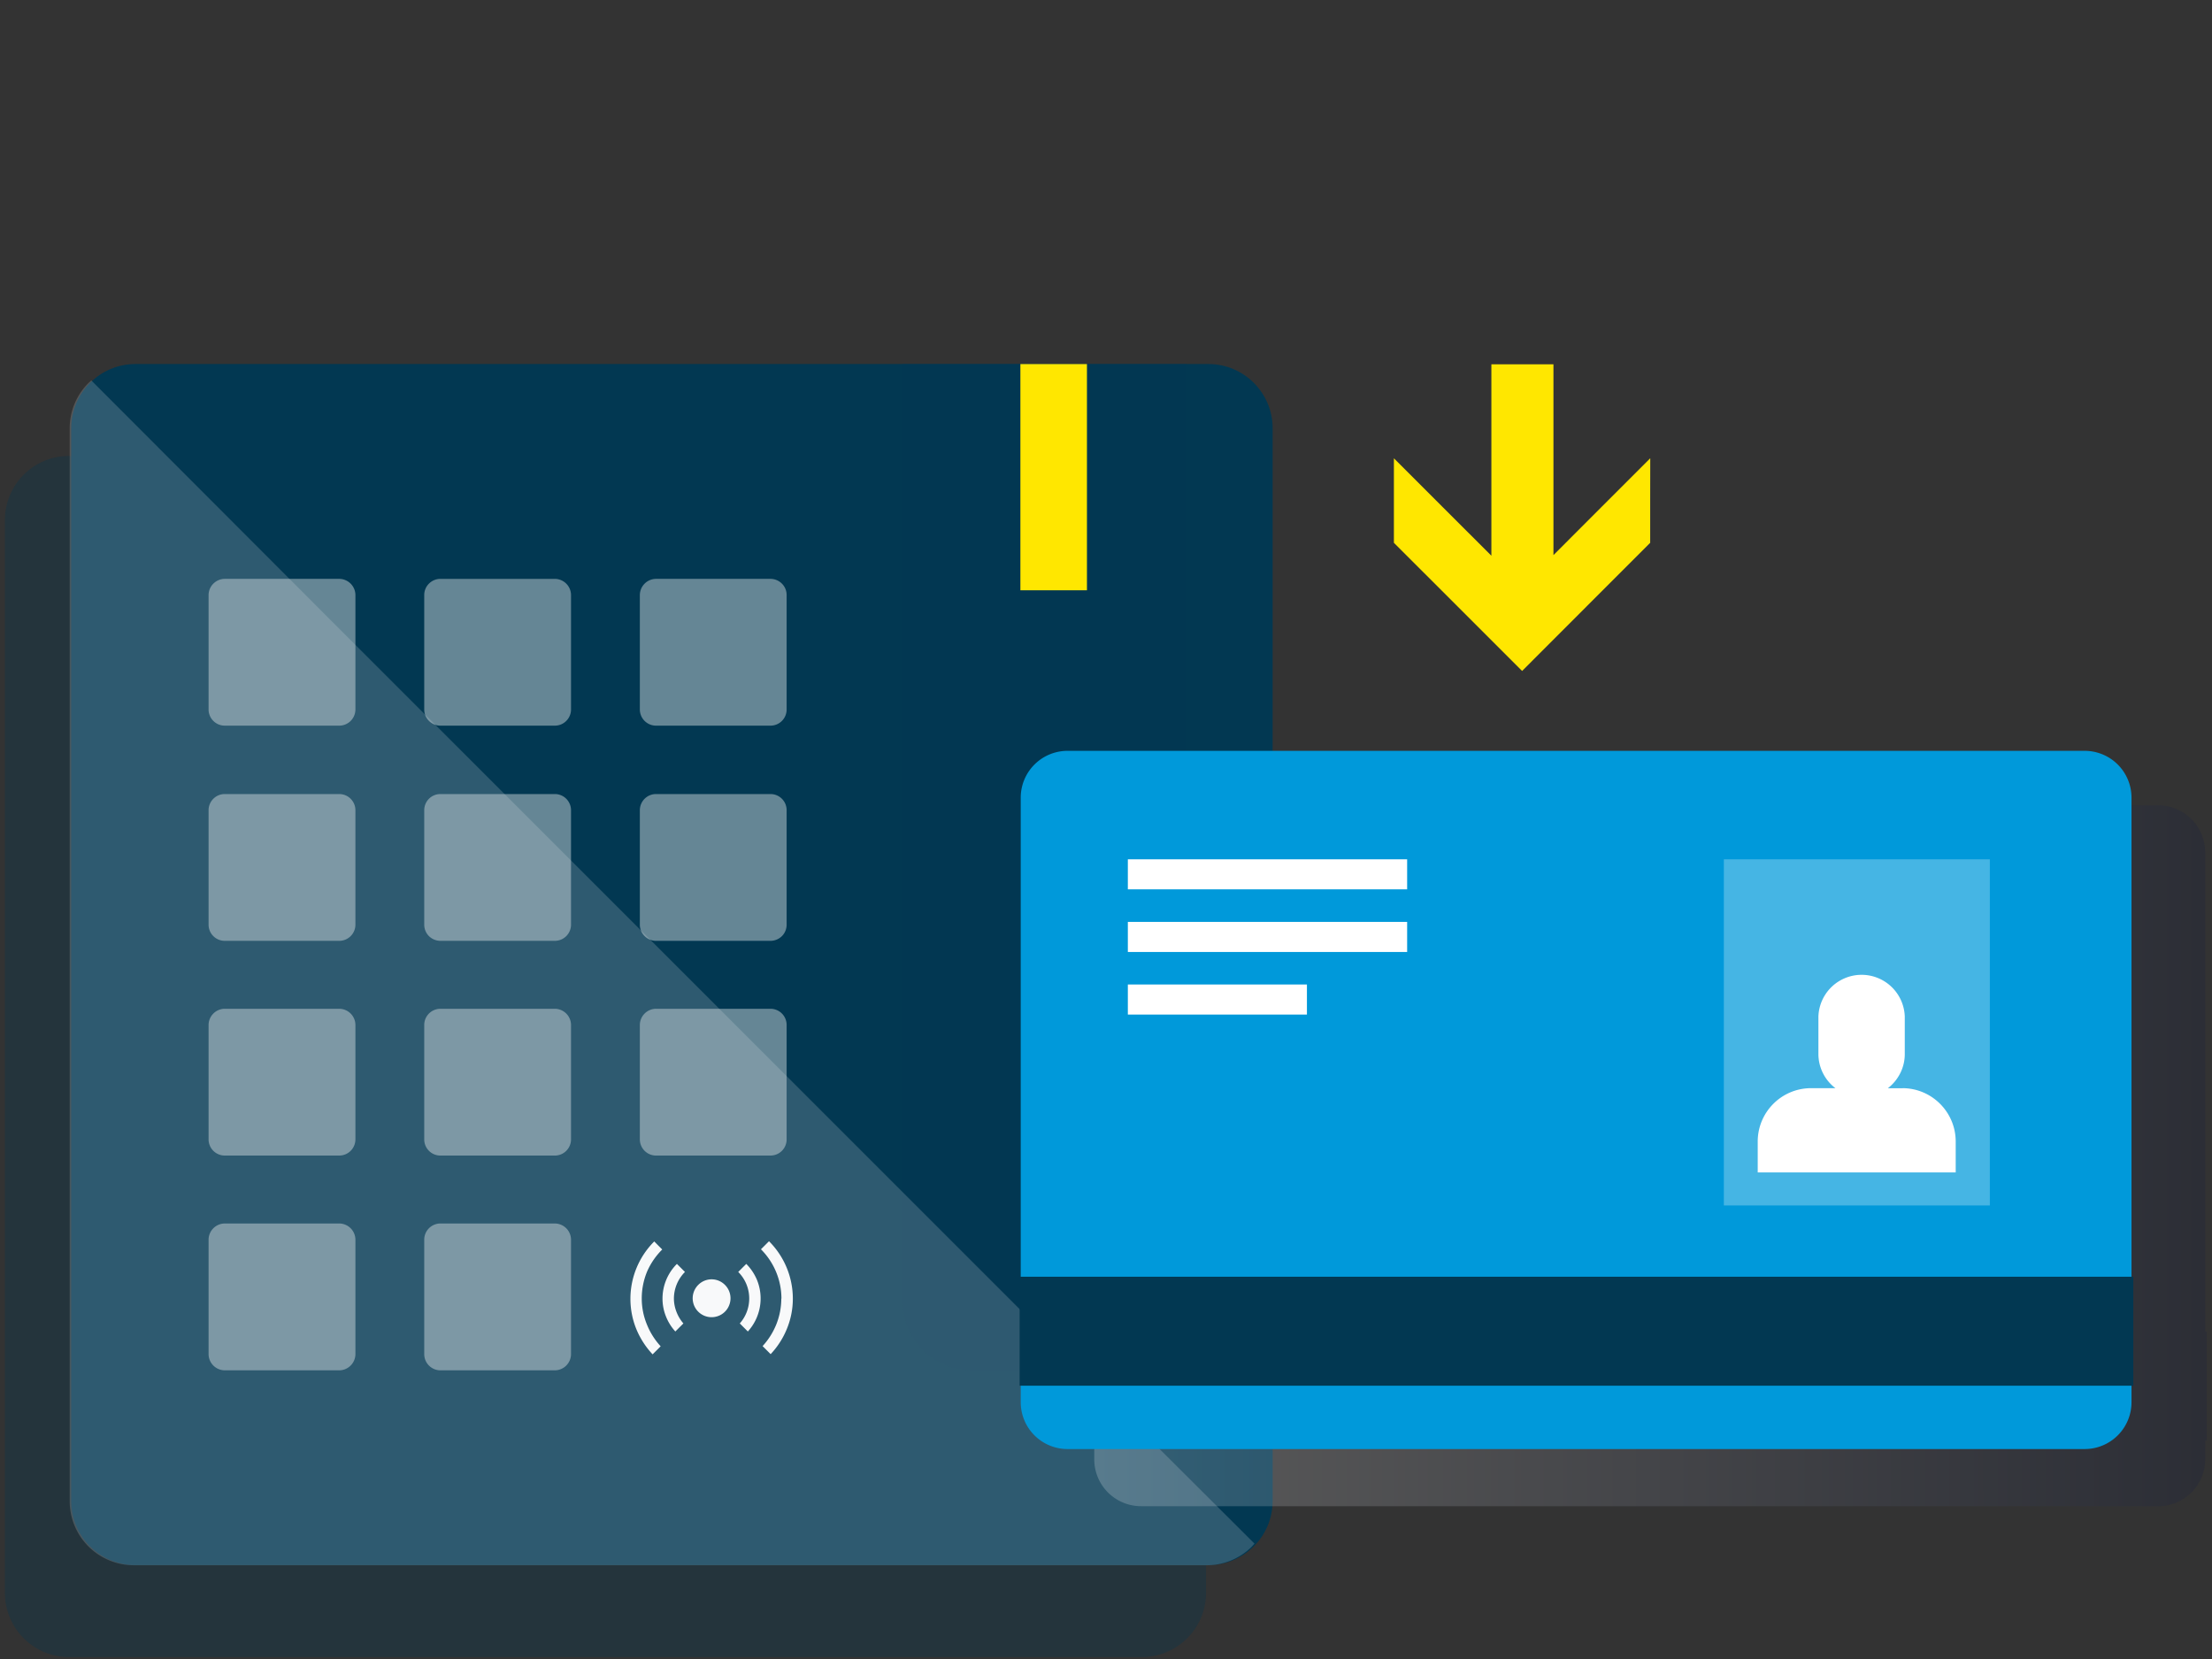
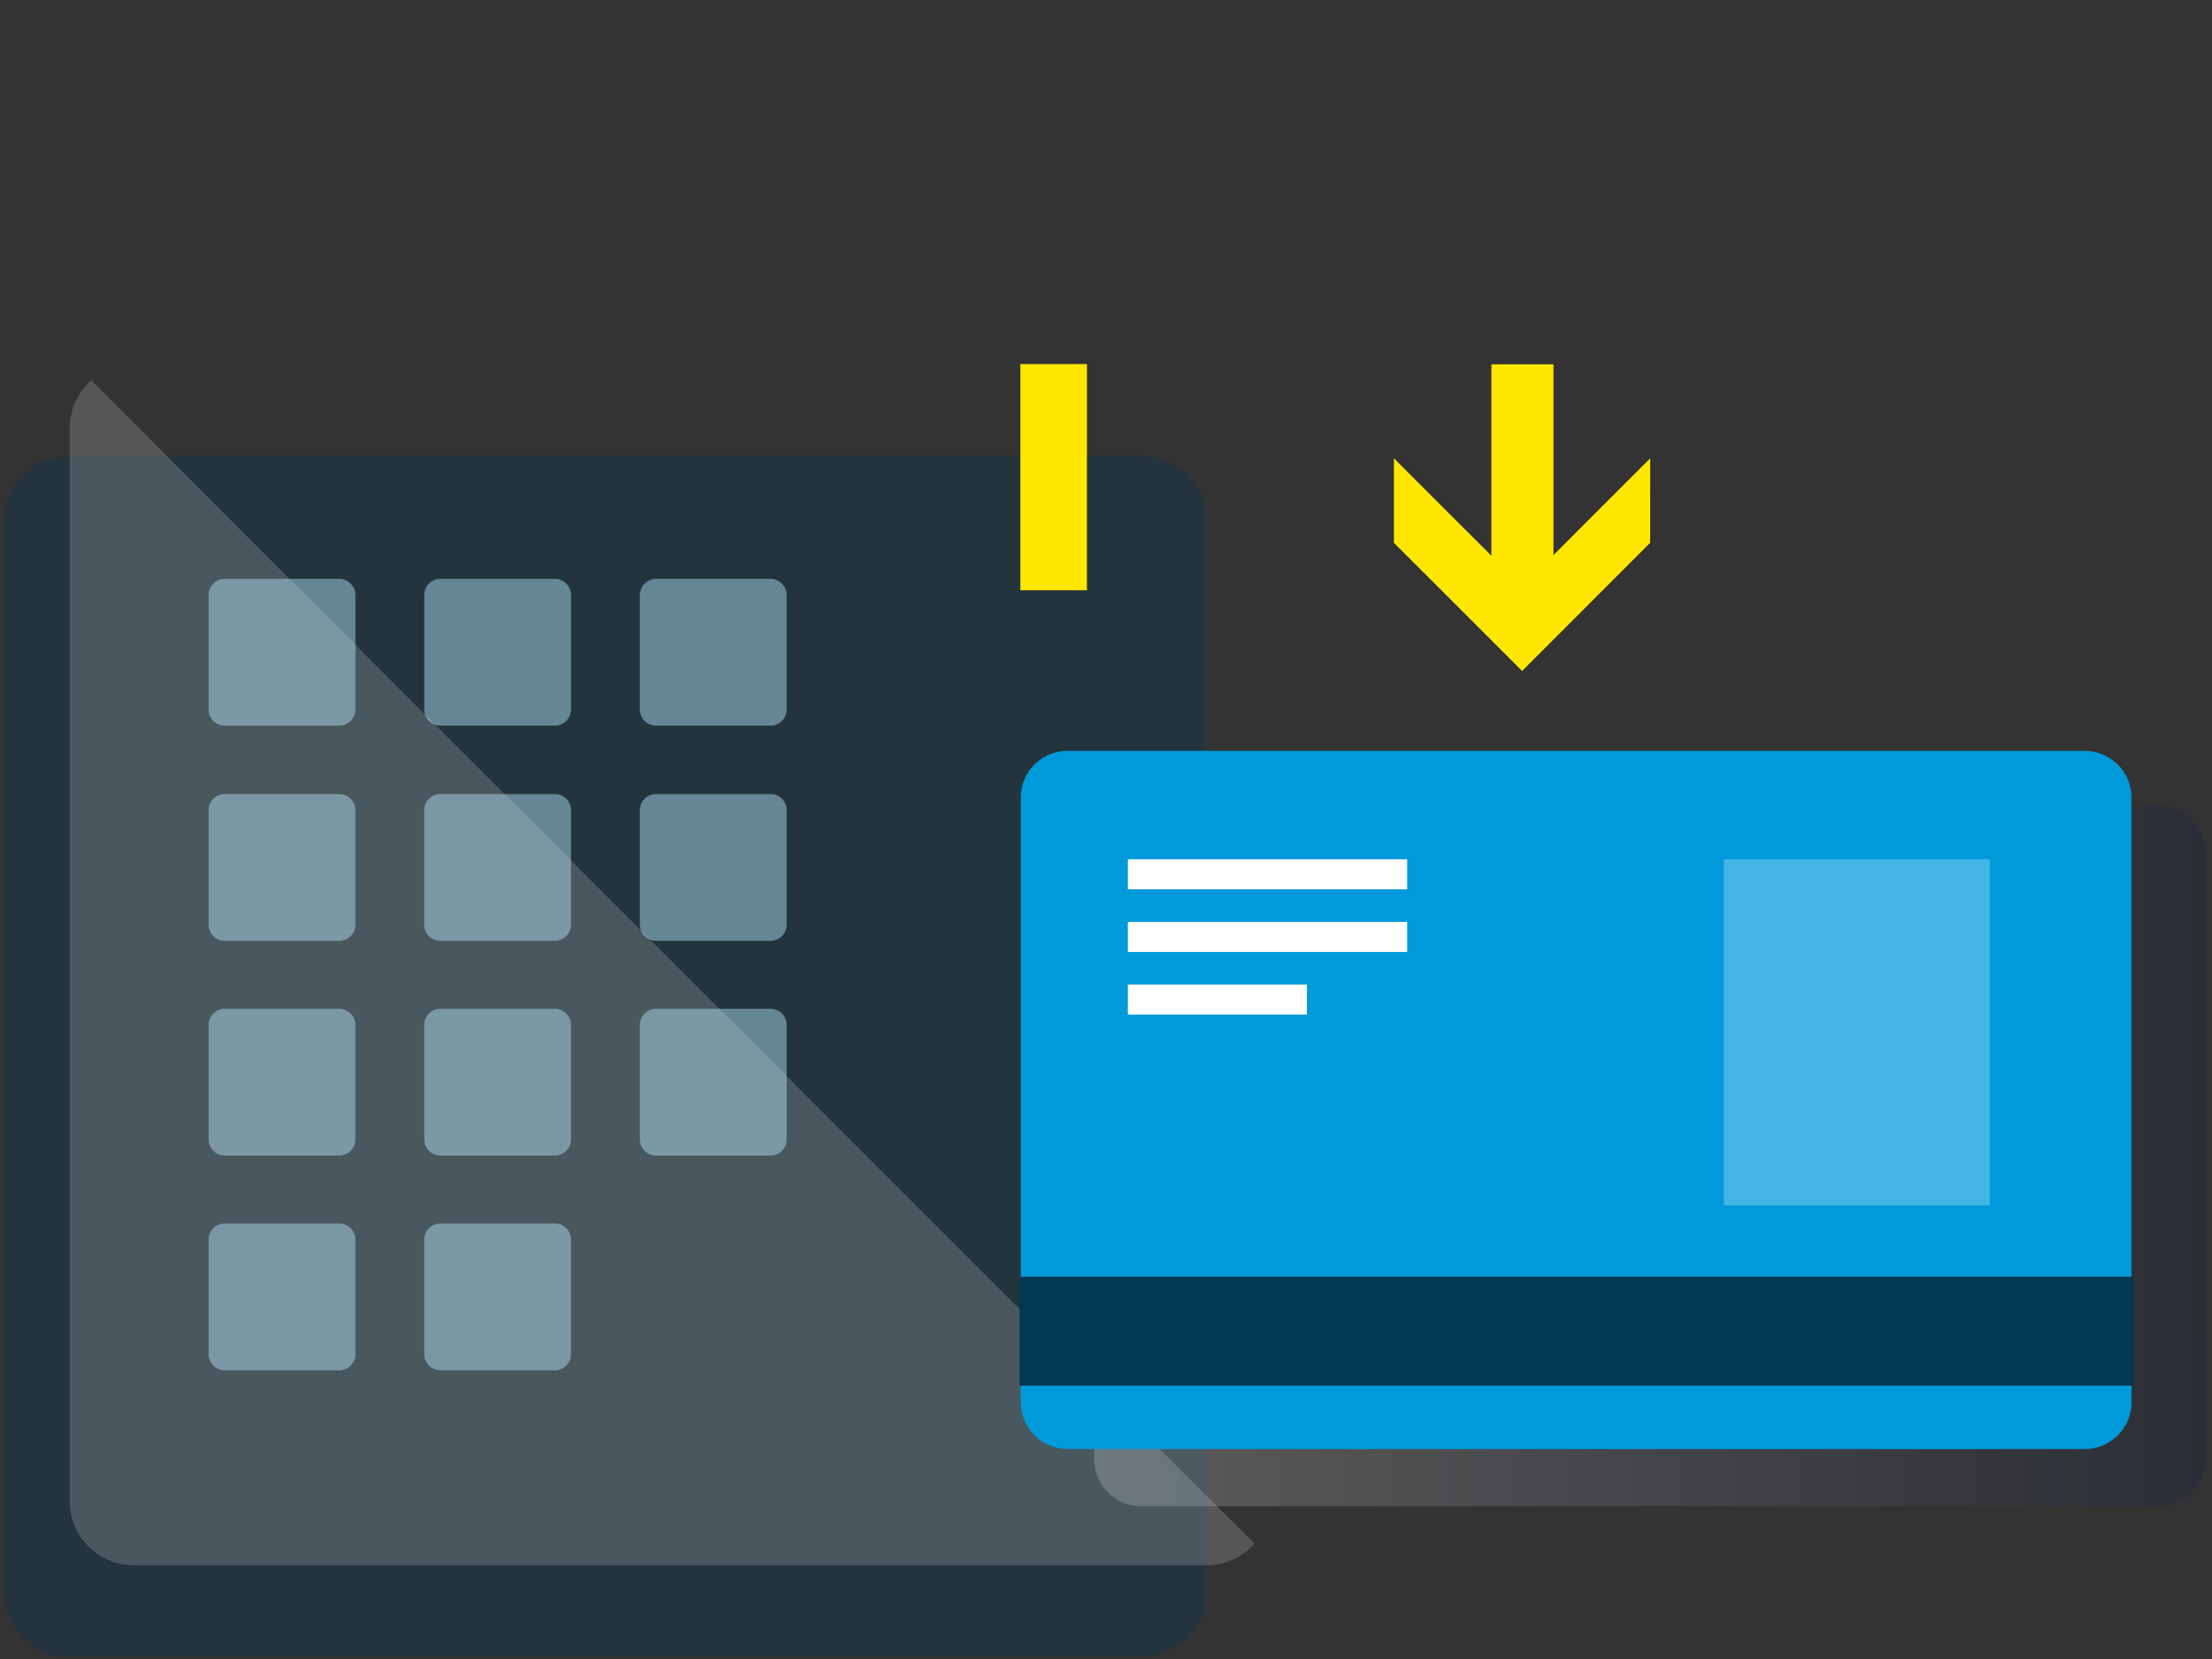
<svg xmlns="http://www.w3.org/2000/svg" width="440" height="330">
  <rect width="100%" height="100%" fill="#333333" stroke="none" />
  <defs>
    <linearGradient x1=".043%" y1="49.971%" x2="100%" y2="49.971%" id="a">
      <stop stop-color="#FFF" offset="0%" />
      <stop stop-color="#0E183F" offset="100%" />
    </linearGradient>
  </defs>
  <g fill-rule="nonzero" fill="none">
    <path d="M227.116 329.617H13.756c-7.057 0-12.778-5.721-12.778-12.779V103.48A12.752 12.752 0 0113.757 90.7h213.359c7.058 0 12.78 5.721 12.78 12.779v213.36c-.008 7.054-5.725 12.77-12.78 12.778z" fill="#023852" opacity=".3" style="mix-blend-mode:multiply" />
-     <path d="M240.37 311.325H26.943c-7.057 0-12.779-5.722-12.779-12.78V85.187c.008-7.054 5.725-12.771 12.78-12.779H240.37c7.055.008 12.772 5.725 12.78 12.78v213.359c0 7.057-5.722 12.779-12.78 12.779z" fill="#023852" />
    <path d="M67.467 144.342H44.72a3.205 3.205 0 01-2.282-.937 3.232 3.232 0 01-.95-2.282v-22.76a3.246 3.246 0 013.232-3.219h22.747a3.246 3.246 0 013.232 3.219v22.76a3.232 3.232 0 01-.95 2.282 3.205 3.205 0 01-2.282.937zM110.367 144.342h-22.76a3.205 3.205 0 01-3.22-3.219v-22.76a3.165 3.165 0 01.938-2.268 3.232 3.232 0 012.281-.95h22.76a3.246 3.246 0 013.22 3.218v22.76a3.232 3.232 0 01-.951 2.282c-.601.602-1.418.94-2.268.937zM153.253 144.342h-22.747a3.205 3.205 0 01-2.281-.937 3.232 3.232 0 01-.95-2.282v-22.76a3.246 3.246 0 013.231-3.219h22.747c.857 0 1.679.342 2.282.951.604.6.942 1.417.937 2.268v22.76a3.205 3.205 0 01-3.219 3.219zM67.467 187.147H44.72a3.219 3.219 0 01-3.232-3.219v-22.76a3.232 3.232 0 01.95-2.282 3.205 3.205 0 012.282-.937h22.747a3.205 3.205 0 012.281.937c.607.605.949 1.425.95 2.282v22.76a3.219 3.219 0 01-3.231 3.219zM110.367 187.147h-22.76a3.286 3.286 0 01-2.282-.937 3.219 3.219 0 01-.937-2.282v-22.76a3.205 3.205 0 013.218-3.219h22.76a3.192 3.192 0 012.269.937c.606.605.948 1.425.95 2.282v22.76a3.219 3.219 0 01-3.218 3.219zM153.253 187.147h-22.747a3.219 3.219 0 01-3.232-3.219v-22.76a3.232 3.232 0 01.95-2.282 3.205 3.205 0 012.282-.937h22.747a3.205 3.205 0 013.219 3.219v22.76a3.219 3.219 0 01-.937 2.282 3.26 3.26 0 01-2.282.937zM67.467 229.857H44.72a3.205 3.205 0 01-2.282-.937 3.232 3.232 0 01-.95-2.282v-22.76a3.246 3.246 0 013.232-3.219h22.747a3.246 3.246 0 013.232 3.219v22.76a3.232 3.232 0 01-.95 2.282 3.205 3.205 0 01-2.282.937zM110.367 229.857h-22.76a3.205 3.205 0 01-3.22-3.219v-22.76a3.192 3.192 0 01.938-2.268 3.232 3.232 0 012.281-.95h22.76a3.246 3.246 0 013.22 3.218v22.76a3.232 3.232 0 01-.951 2.282c-.601.602-1.418.94-2.268.937zM153.253 229.857h-22.747a3.205 3.205 0 01-2.281-.937 3.232 3.232 0 01-.95-2.282v-22.76a3.246 3.246 0 013.231-3.219h22.747a3.219 3.219 0 013.219 3.219v22.76a3.205 3.205 0 01-3.219 3.219zM67.467 272.58H44.72a3.246 3.246 0 01-3.232-3.232v-22.747a3.246 3.246 0 013.232-3.232h22.747a3.246 3.246 0 013.232 3.232v22.747a3.246 3.246 0 01-3.232 3.232zM110.367 272.58h-22.76a3.232 3.232 0 01-2.282-.95 3.205 3.205 0 01-.937-2.282v-22.747a3.205 3.205 0 01.937-2.281 3.232 3.232 0 012.281-.95h22.76a3.246 3.246 0 013.22 3.231v22.747a3.246 3.246 0 01-3.22 3.232z" fill="#658695" />
-     <path d="M222.268 272.58h-29.035c-7.582 0-13.73-6.147-13.73-13.73V72.422h56.481v186.43c0 7.577-6.139 13.722-13.716 13.73z" fill="#023852" opacity=".6" style="mix-blend-mode:multiply" />
    <path fill="#FFE700" d="M202.97 117.412h13.241V72.421H202.97V94.91zM296.66 110.54V72.462h12.345v37.958l9.628-9.642 9.629-9.629-.014 8.42v8.406l-12.738 12.738-12.738 12.752-12.752-12.752-12.752-12.738V91.162l9.696 9.696z" />
-     <path d="M145.309 258.307a3.748 3.748 0 00-1.1-2.716 3.735 3.735 0 00-5.324 0 3.762 3.762 0 106.424 2.716zM134.05 258.307a7.523 7.523 0 012.2-5.296l-.8-.801-.802-.801a9.75 9.75 0 00-2.865 6.898 9.506 9.506 0 00.692 3.572 9.805 9.805 0 001.86 2.974l.802-.801.801-.801a7.7 7.7 0 01-1.358-2.255 7.388 7.388 0 01-.53-2.689zM149.03 258.307a7.47 7.47 0 01-1.874 4.944l.8.8.802.802a9.764 9.764 0 001.779-10.348 10.05 10.05 0 00-2.091-3.096l-.802.8-.8.802a7.428 7.428 0 012.186 5.296zM127.654 258.307a13.947 13.947 0 011.087-5.432 14.205 14.205 0 012.987-4.332l-.8-.801-.788-.801a16.133 16.133 0 00-4.74 11.407 15.97 15.97 0 001.181 6.043 16.622 16.622 0 003.233 5.011l.8-.8.802-.802a14.205 14.205 0 01-2.716-4.291 13.58 13.58 0 01-1.046-5.202z" fill="#FFF" />
-     <path d="M155.412 258.307a13.865 13.865 0 01-1.005 5.16 14.205 14.205 0 01-2.716 4.292l.802.801.8.802a16.296 16.296 0 003.22-5.011 15.726 15.726 0 001.194-6.044 16.133 16.133 0 00-4.74-11.407l-.8.801-.802.801a13.906 13.906 0 014.075 9.805h-.028zM141.873 257.968l-.163-.163-.163-.163-.163.163-.163.163.163.176.163.163.163-.163z" fill="#FFF" />
    <path d="M227.632 285.21l-54.715-54.715-54.524-54.525-54.715-54.714-45.521-45.59-.557.517a12.725 12.725 0 00-3.735 9.03v213.36a12.752 12.752 0 0012.766 12.779h213.373a12.725 12.725 0 009.03-3.735l.503-.57-21.905-21.837z" fill="#DCE3E7" opacity=".2" />
    <path d="M439.022 192.84h-.38V97.506a9.37 9.37 0 00-9.316-9.316H226.98a9.343 9.343 0 00-9.316 9.316v95.334h-.258v21.728h.258v3.734a9.316 9.316 0 009.316 9.303h202.346a9.343 9.343 0 009.316-9.303v-3.734h.34V192.84h.04z" fill="url(#a)" opacity=".2" style="mix-blend-mode:multiply" transform="translate(0 72)" />
    <path d="M423.989 278.936a9.316 9.316 0 01-9.303 9.302H212.341a9.316 9.316 0 01-9.303-9.302v-120.28a9.316 9.316 0 019.303-9.303h202.345a9.316 9.316 0 019.303 9.303v120.28z" fill="#0099DA" />
    <path fill="#FFF" d="M259.967 201.814H224.346v-5.989H259.967v2.987zM279.902 176.907h-55.556v-5.975h55.556v2.988zM279.902 189.36h-55.556v-5.975h55.556v2.988z" />
    <path fill="#45B5E4" d="M342.901 170.932h52.909v68.852H342.9v-34.426z" />
    <path fill="#023852" d="M424.342 253.962H202.821v21.674H424.342v-10.837z" />
-     <path d="M378.509 216.467h-2.988a8.705 8.705 0 002.444-2.947 8.42 8.42 0 00.924-3.857v-7.483a8.596 8.596 0 00-17.18 0v7.483a8.556 8.556 0 003.382 6.79h-4.875c-5.833.022-10.557 4.746-10.579 10.58v6.178h39.383v-6.179c-.023-5.828-4.738-10.55-10.566-10.579l.055.014z" fill="#FFF" />
  </g>
</svg>